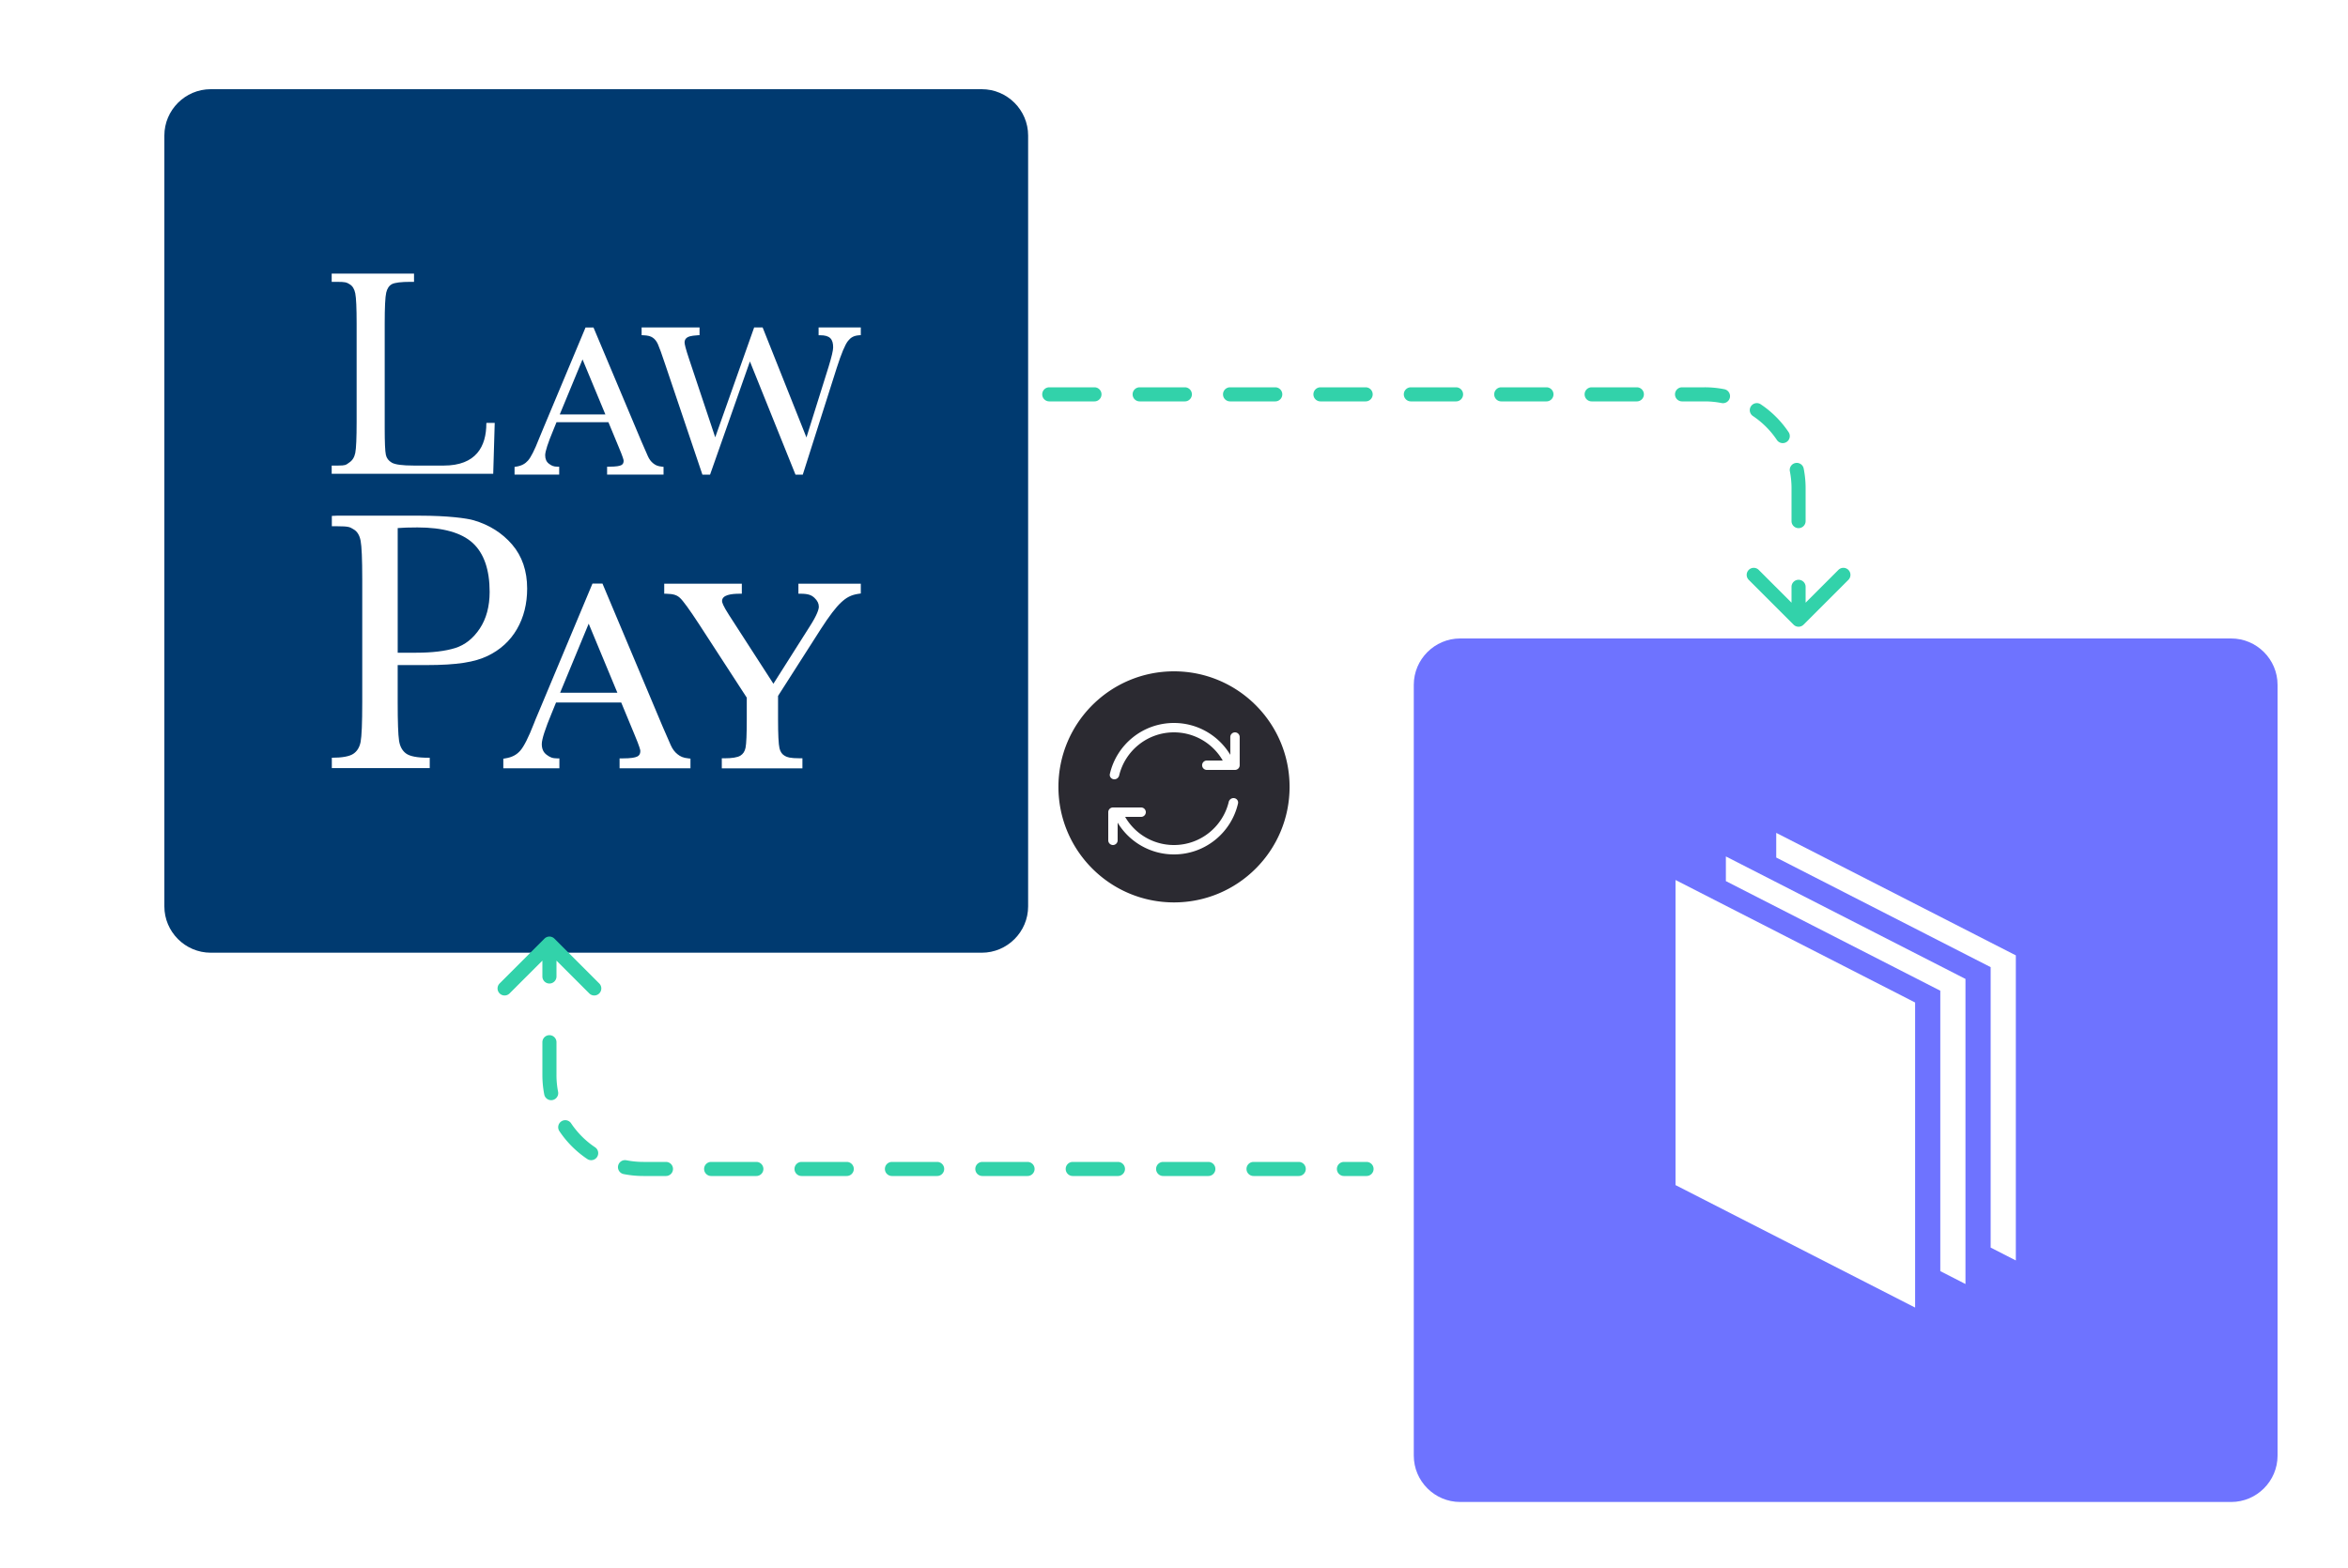
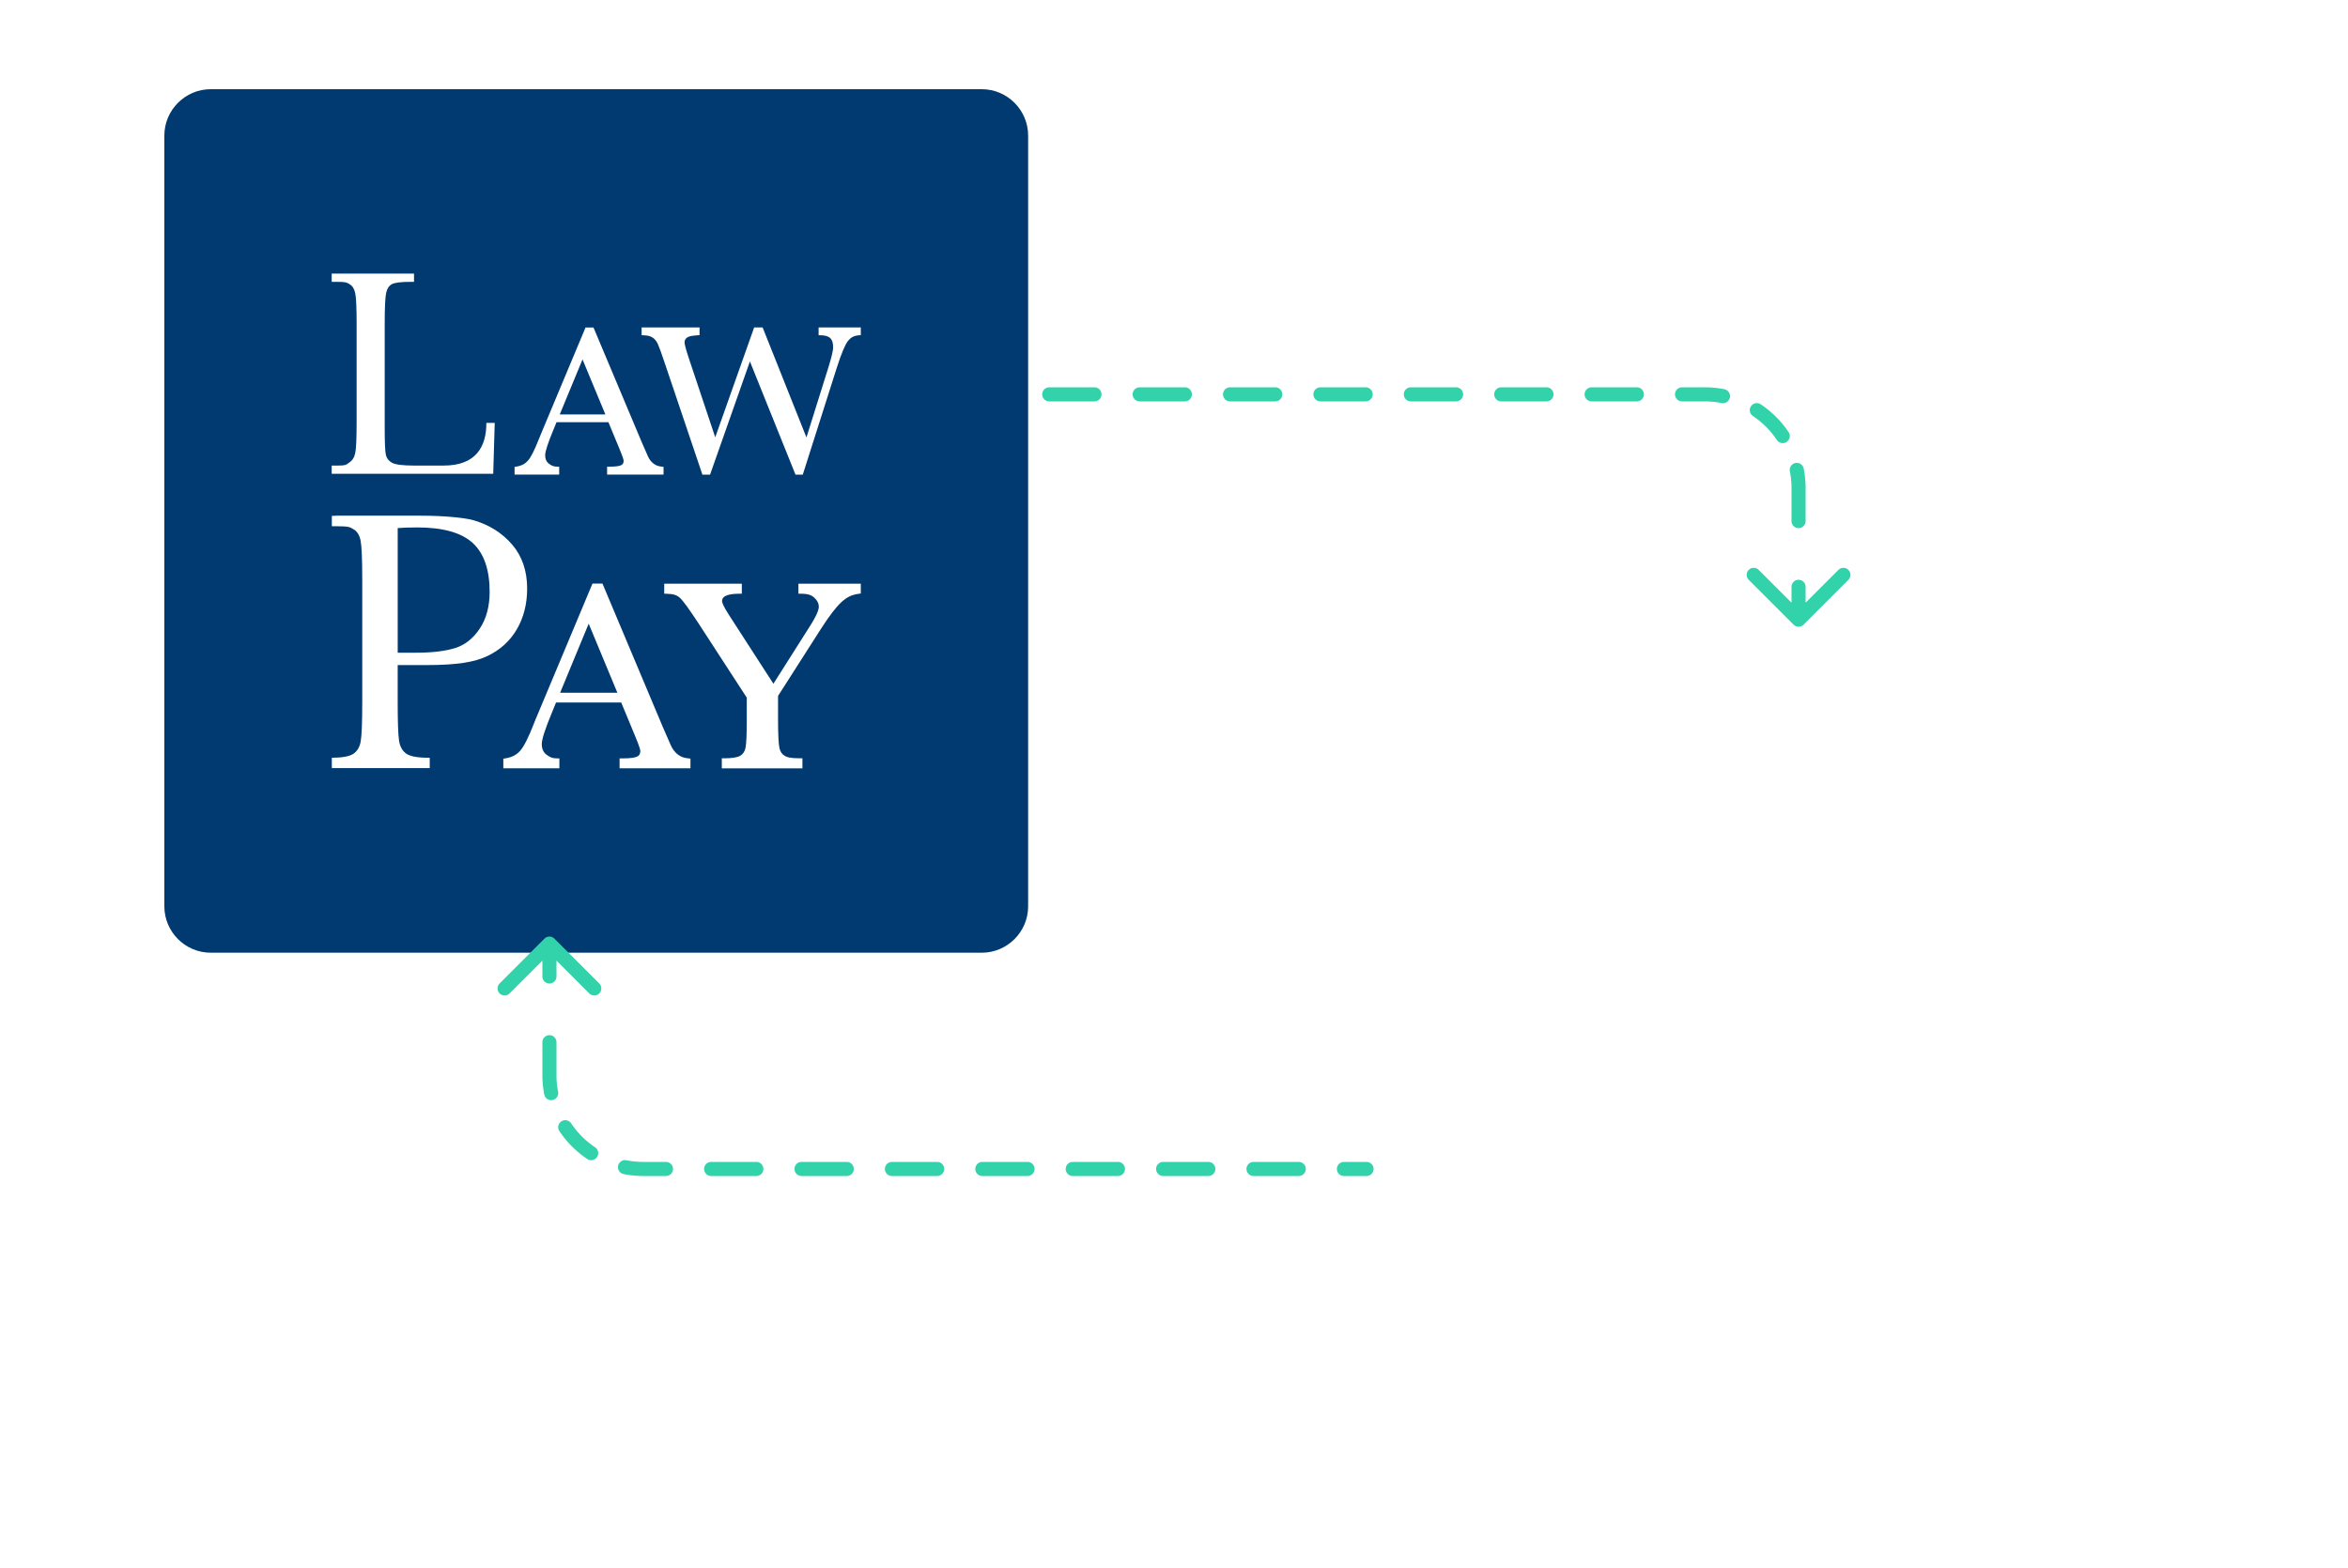
<svg xmlns="http://www.w3.org/2000/svg" fill="none" viewBox="0 0 500 334">
  <path fill="#32D2AA" d="M209 82.5a1.5 1.5 0 0 0 0 3zm172.939 50.561a1.5 1.5 0 0 0 2.122 0l9.546-9.546a1.5 1.5 0 0 0 0-2.122 1.5 1.5 0 0 0-2.122 0L383 129.879l-8.485-8.486a1.5 1.5 0 0 0-2.122 0 1.5 1.5 0 0 0 0 2.122zM213.812 85.5a1.5 1.5 0 1 0 0-3zm9.626-3a1.5 1.5 0 1 0 0 3zm9.624 3a1.5 1.5 0 1 0 0-3zm9.626-3a1.5 1.5 0 1 0 0 3zm9.624 3a1.5 1.5 0 1 0 0-3zm9.626-3a1.5 1.5 0 1 0 0 3zm9.624 3a1.5 1.5 0 1 0 0-3zm9.626-3a1.5 1.5 0 1 0 0 3zm9.624 3a1.5 1.5 0 1 0 0-3zm9.626-3a1.5 1.5 0 1 0 0 3zm9.624 3a1.5 1.5 0 1 0 0-3zm9.626-3a1.5 1.5 0 1 0 0 3zm9.624 3a1.5 1.5 0 1 0 0-3zm9.626-3a1.5 1.5 0 1 0 0 3zm9.624 3a1.5 1.5 0 1 0 0-3zm9.626-3a1.5 1.5 0 1 0 0 3zm8.424 3.352a1.5 1.5 0 1 0 .582-2.943zm8.335.27a1.5 1.5 0 0 0-1.669 2.493zm3.438 7.6a1.5 1.5 0 1 0 2.493-1.669zm5.706 6.084a1.5 1.5 0 0 0-2.943.582zM381.5 111a1.5 1.5 0 0 0 3 0zm3 14a1.5 1.5 0 0 0-3 0zM209 85.5h4.812v-3H209zm14.438 0h9.624v-3h-9.624zm19.25 0h9.624v-3h-9.624zm19.25 0h9.624v-3h-9.624zm19.25 0h9.624v-3h-9.624zm19.25 0h9.624v-3h-9.624zm19.25 0h9.624v-3h-9.624zm19.25 0h9.624v-3h-9.624zm19.25 0H363v-3h-4.812zm4.812 0c1.237 0 2.445.121 3.612.352l.582-2.943A21.6 21.6 0 0 0 363 82.5zm10.278 3.115a18.6 18.6 0 0 1 5.107 5.107l2.493-1.669a21.6 21.6 0 0 0-5.931-5.93zm7.87 11.773A18.6 18.6 0 0 1 381.5 104h3a21.6 21.6 0 0 0-.409-4.194zM381.5 104v7h3v-7zm0 21v7h3v-7z" />
  <g filter="url(#a)">
    <path fill="#003A70" d="M199.066 200.937H34.871c-5.429 0-9.871-4.442-9.871-9.871V26.871C25 21.442 29.442 17 34.871 17h164.195c5.429 0 9.871 4.442 9.871 9.871v164.195c0 5.429-4.442 9.871-9.871 9.871" />
    <path fill="#fff" fill-rule="evenodd" d="M84.49 97.17c6.896 0 9.074-4.068 9.074-8.967l.034-.12h1.75l-.004.167-.314 10.675H60.633v-1.756h1.406c1.453 0 1.656-.15 2.055-.448.084-.063.177-.132.293-.208.653-.428 1.079-1.11 1.265-2.024.195-.947.292-3.198.292-6.693V66.942c0-3.329-.097-5.503-.292-6.46-.186-.922-.579-1.564-1.165-1.911l-.166-.101c-.47-.29-.706-.436-2.593-.436h-1.095V56.28h17.532v1.755h-.721c-2.035 0-3.378.166-3.993.494-.596.316-1.001.924-1.207 1.803-.213.914-.322 3.137-.322 6.61v22.253c0 3.021.083 4.933.246 5.68.156.726.572 1.276 1.273 1.68.705.408 2.271.615 4.655.615zm43.464-2.02c.288.66.679 1.184 1.16 1.557.477.37.901.606 1.891.702l.294.03v1.648h-12.018V97.41h.326c1.754 0 2.299-.163 2.621-.3.246-.101.571-.314.571-.98 0-.128-.098-.655-1.001-2.797l-2.237-5.4h-11.054l-.698 1.715c-1.14 2.732-1.716 4.521-1.716 5.322 0 .806.26 1.396.797 1.804.557.422.971.636 1.861.636h.326v1.678h-9.505v-1.633l.276-.042c1.255-.194 1.987-.635 2.588-1.31.625-.706 1.401-2.238 2.304-4.555.072-.217.426-1.072 1.076-2.597l8.873-21.194h1.692l10.191 24.23zm-18.753-8.875h9.71l-4.865-11.717zM164.32 69.41h.324c2.096 0 2.773.825 2.773 2.596 0 .629-.328 2.018-.974 4.128l-4.712 15.046-9.333-23.435h-1.803l-8.289 23.405-5.531-16.571c-.822-2.443-.995-3.326-.995-3.635 0-.44.161-.77.493-1.01.25-.182.635-.42 2.387-.525l.307-.018v-1.645h-12.336v1.653l.314.012c1.106.042 1.598.213 2.051.51.451.296.825.77 1.111 1.41.308.688.819 2.103 1.519 4.206l7.954 23.576h1.624l8.488-24.125 9.71 24.125h1.545l7.253-22.806c.963-3 1.763-4.91 2.378-5.68.579-.726 1.207-1.135 2.423-1.217l.305-.02v-1.643h-8.986zm-65.265 44.58c-2.118-2.461-4.872-4.199-8.186-5.166-1.44-.42-5.417-.981-11.535-.981H61.766l-1.102.051v2.204h1.18c2.371 0 2.674.184 3.274.549q.099.061.212.127c.75.437 1.241 1.246 1.463 2.405.23 1.209.347 3.948.347 8.142v26.276c0 4.402-.117 7.24-.347 8.435-.223 1.152-.75 2.01-1.57 2.548-.833.549-2.377.828-4.59.828h.03v2.212h20.851v-2.212h-.32c-2.313 0-3.9-.303-4.718-.9-.808-.591-1.313-1.513-1.498-2.742-.193-1.272-.29-4.021-.29-8.169v-7.928h6.05c6.746 0 10.38-.652 13.075-1.938 2.706-1.291 4.814-3.211 6.263-5.709 1.447-2.49 2.181-5.401 2.181-8.652 0-3.753-1.078-6.91-3.203-9.38M92.162 131.9c-1.39 2.093-3.148 3.484-5.225 4.137-2.108.662-4.919.998-8.355.998H74.69v-26.551q1.56-.134 4.207-.135c5.41 0 9.37 1.114 11.765 3.308 2.393 2.194 3.607 5.7 3.607 10.421-.001 3.091-.71 5.722-2.106 7.822m40.667 24.813c.363.829.854 1.487 1.458 1.955.598.465 1.131.762 2.375.884l.37.037v2.07h-15.095v-2.109h.409c2.203 0 2.887-.204 3.292-.375.309-.129.717-.397.717-1.233 0-.16-.123-.822-1.257-3.512l-2.811-6.784h-13.884l-.877 2.155c-1.43 3.431-2.155 5.678-2.155 6.683 0 1.014.327 1.755 1.001 2.267.699.529 1.22.798 2.337.798h.41v2.109h-11.94v-2.05l.347-.054c1.576-.244 2.495-.798 3.251-1.646.785-.886 1.76-2.811 2.894-5.72.09-.273.533-1.347 1.35-3.264l11.147-26.621h2.124l12.802 30.435zm-23.556-11.148h12.197l-6.111-14.717zm50.746-21.098v-2.133h13.286v2.086l-.356.047c-1.765.235-2.754.853-3.823 1.841-1.108 1.019-2.557 2.917-4.307 5.639l-9.135 14.29v4.987c0 3.228.104 5.302.307 6.163.185.784.563 1.317 1.154 1.632l.04.021c.424.226.909.485 3.279.485h.409v2.136h-17.168v-2.136h.521c1.672 0 2.827-.19 3.435-.564.58-.358.939-.906 1.098-1.675.175-.849.264-2.888.264-6.062v-4.617l-10.164-15.653c-2.049-3.134-3.421-5.022-4.076-5.61-.608-.545-1.268-.84-2.936-.875l-.402-.009v-2.128h16.524v2.136h-.41c-1.939 0-3.802.272-3.802 1.572 0 .25.193.968 1.477 2.952l9.461 14.654 7.739-12.209c1.597-2.495 1.933-3.664 1.933-4.205 0-.68-.304-1.295-.928-1.881s-1.31-.884-3.011-.884z" clip-rule="evenodd" />
  </g>
  <path fill="#32D2AA" d="M291 250.5a1.5 1.5 0 0 0 0-3zm-172.939-50.561a1.5 1.5 0 0 0-2.122 0l-9.546 9.546a1.5 1.5 0 0 0 0 2.122 1.5 1.5 0 0 0 2.122 0l8.485-8.486 8.485 8.486a1.5 1.5 0 0 0 2.122 0 1.5 1.5 0 0 0 0-2.122zM115.5 208a1.5 1.5 0 0 0 3 0zm3 14a1.5 1.5 0 0 0-3 0zm-2.591 11.194a1.501 1.501 0 0 0 2.943-.582zm5.706 6.084a1.5 1.5 0 1 0-2.493 1.669zm3.438 7.6a1.5 1.5 0 0 0 1.669-2.493zm8.335.27a1.5 1.5 0 1 0-.582 2.943zm8.425 3.352a1.5 1.5 0 0 0 0-3zm9.625-3a1.5 1.5 0 1 0 0 3zm9.625 3a1.5 1.5 0 0 0 0-3zm9.625-3a1.5 1.5 0 1 0 0 3zm9.625 3a1.5 1.5 0 0 0 0-3zm9.625-3a1.5 1.5 0 1 0 0 3zm9.624 3a1.5 1.5 0 1 0 0-3zm9.626-3a1.5 1.5 0 1 0 0 3zm9.624 3a1.5 1.5 0 1 0 0-3zm9.626-3a1.5 1.5 0 1 0 0 3zm9.624 3a1.5 1.5 0 1 0 0-3zm9.626-3a1.5 1.5 0 1 0 0 3zm9.624 3a1.5 1.5 0 1 0 0-3zm9.626-3a1.5 1.5 0 1 0 0 3zm9.624 3a1.5 1.5 0 1 0 0-3zm9.626-3a1.5 1.5 0 1 0 0 3zM115.5 201v7h3v-7zm0 21v7h3v-7zm0 7c0 1.434.141 2.837.409 4.194l2.943-.582A18.6 18.6 0 0 1 118.5 229zm3.622 11.947a21.6 21.6 0 0 0 5.931 5.931l1.669-2.493a18.6 18.6 0 0 1-5.107-5.107zm13.684 9.144c1.357.268 2.76.409 4.194.409v-3a18.6 18.6 0 0 1-3.612-.352zm4.194.409h4.813v-3H137zm14.438 0h9.625v-3h-9.625zm19.25 0h9.625v-3h-9.625zm19.25 0h9.624v-3h-9.624zm19.25 0h9.624v-3h-9.624zm19.25 0h9.624v-3h-9.624zm19.25 0h9.624v-3h-9.624zm19.25 0h9.624v-3h-9.624zm19.25 0H291v-3h-4.812z" />
  <g filter="url(#b)">
-     <path fill="#6E73FF" d="M465.129 317.937H300.934c-5.429 0-9.872-4.442-9.872-9.871V143.871c0-5.429 4.443-9.871 9.872-9.871h164.195c5.429 0 9.871 4.442 9.871 9.871v164.195c0 5.429-4.442 9.871-9.871 9.871" />
    <path fill="#fff" d="M368.244 175.411v5.252l45.66 23.349v59.733l5.361 2.743v-64.986z" />
    <path fill="#fff" d="M357.52 180.431v5.252l45.66 23.349v59.732l5.361 2.744v-64.987z" />
    <path fill="#fff" d="m397.817 276.526-51.02-26.09v-64.987l51.02 26.094z" />
  </g>
-   <path fill="#2B2A31" fill-rule="evenodd" d="M274.612 167.611c0 13.592-11.019 24.611-24.611 24.611s-24.611-11.019-24.611-24.611S236.409 143 250.001 143s24.611 11.019 24.611 24.611M249.988 156c-5.65 0-10.388 3.906-11.663 9.163h.006c-.118.481-.537.837-1.031.837-.619 0-1.094-.55-.956-1.15 1.425-6.212 6.994-10.85 13.644-10.85 5.093 0 9.55 2.719 12 6.788V157c0-.55.45-1 1-1s1 .45 1 1v6c0 .55-.45 1-1 1h-6c-.55 0-1-.45-1-1s.45-1 1-1h3.393a11.99 11.99 0 0 0-10.393-6m0 24c5.65 0 10.387-3.906 11.662-9.156l-.006-.007c.119-.481.537-.837 1.031-.837.619 0 1.094.55.956 1.15-1.425 6.212-6.993 10.85-13.643 10.85A14 14 0 0 1 238 175.237V179c0 .55-.45 1-1 1s-1-.45-1-1v-6c0-.55.45-1 1-1h6c.55 0 1 .45 1 1s-.45 1-1 1h-3.406a11.99 11.99 0 0 0 10.394 6" clip-rule="evenodd" />
  <defs>
    <filter id="a" width="200.938" height="197.938" x="25" y="12" color-interpolation-filters="sRGB" filterUnits="userSpaceOnUse">
      <feFlood flood-opacity="0" result="BackgroundImageFix" />
      <feColorMatrix in="SourceAlpha" result="hardAlpha" values="0 0 0 0 0 0 0 0 0 0 0 0 0 0 0 0 0 0 127 0" />
      <feMorphology in="SourceAlpha" operator="dilate" radius="2" result="effect1_dropShadow_1931_3240" />
      <feOffset dx="10" dy="2" />
      <feGaussianBlur stdDeviation="2.5" />
      <feColorMatrix values="0 0 0 0 0 0 0 0 0 0 0 0 0 0 0 0 0 0 0.12 0" />
      <feBlend in2="BackgroundImageFix" result="effect1_dropShadow_1931_3240" />
      <feBlend in="SourceGraphic" in2="effect1_dropShadow_1931_3240" result="shape" />
    </filter>
    <filter id="b" width="200.938" height="197.938" x="291.062" y="129" color-interpolation-filters="sRGB" filterUnits="userSpaceOnUse">
      <feFlood flood-opacity="0" result="BackgroundImageFix" />
      <feColorMatrix in="SourceAlpha" result="hardAlpha" values="0 0 0 0 0 0 0 0 0 0 0 0 0 0 0 0 0 0 127 0" />
      <feMorphology in="SourceAlpha" operator="dilate" radius="2" result="effect1_dropShadow_1931_3240" />
      <feOffset dx="10" dy="2" />
      <feGaussianBlur stdDeviation="2.5" />
      <feColorMatrix values="0 0 0 0 0 0 0 0 0 0 0 0 0 0 0 0 0 0 0.12 0" />
      <feBlend in2="BackgroundImageFix" result="effect1_dropShadow_1931_3240" />
      <feBlend in="SourceGraphic" in2="effect1_dropShadow_1931_3240" result="shape" />
    </filter>
  </defs>
</svg>